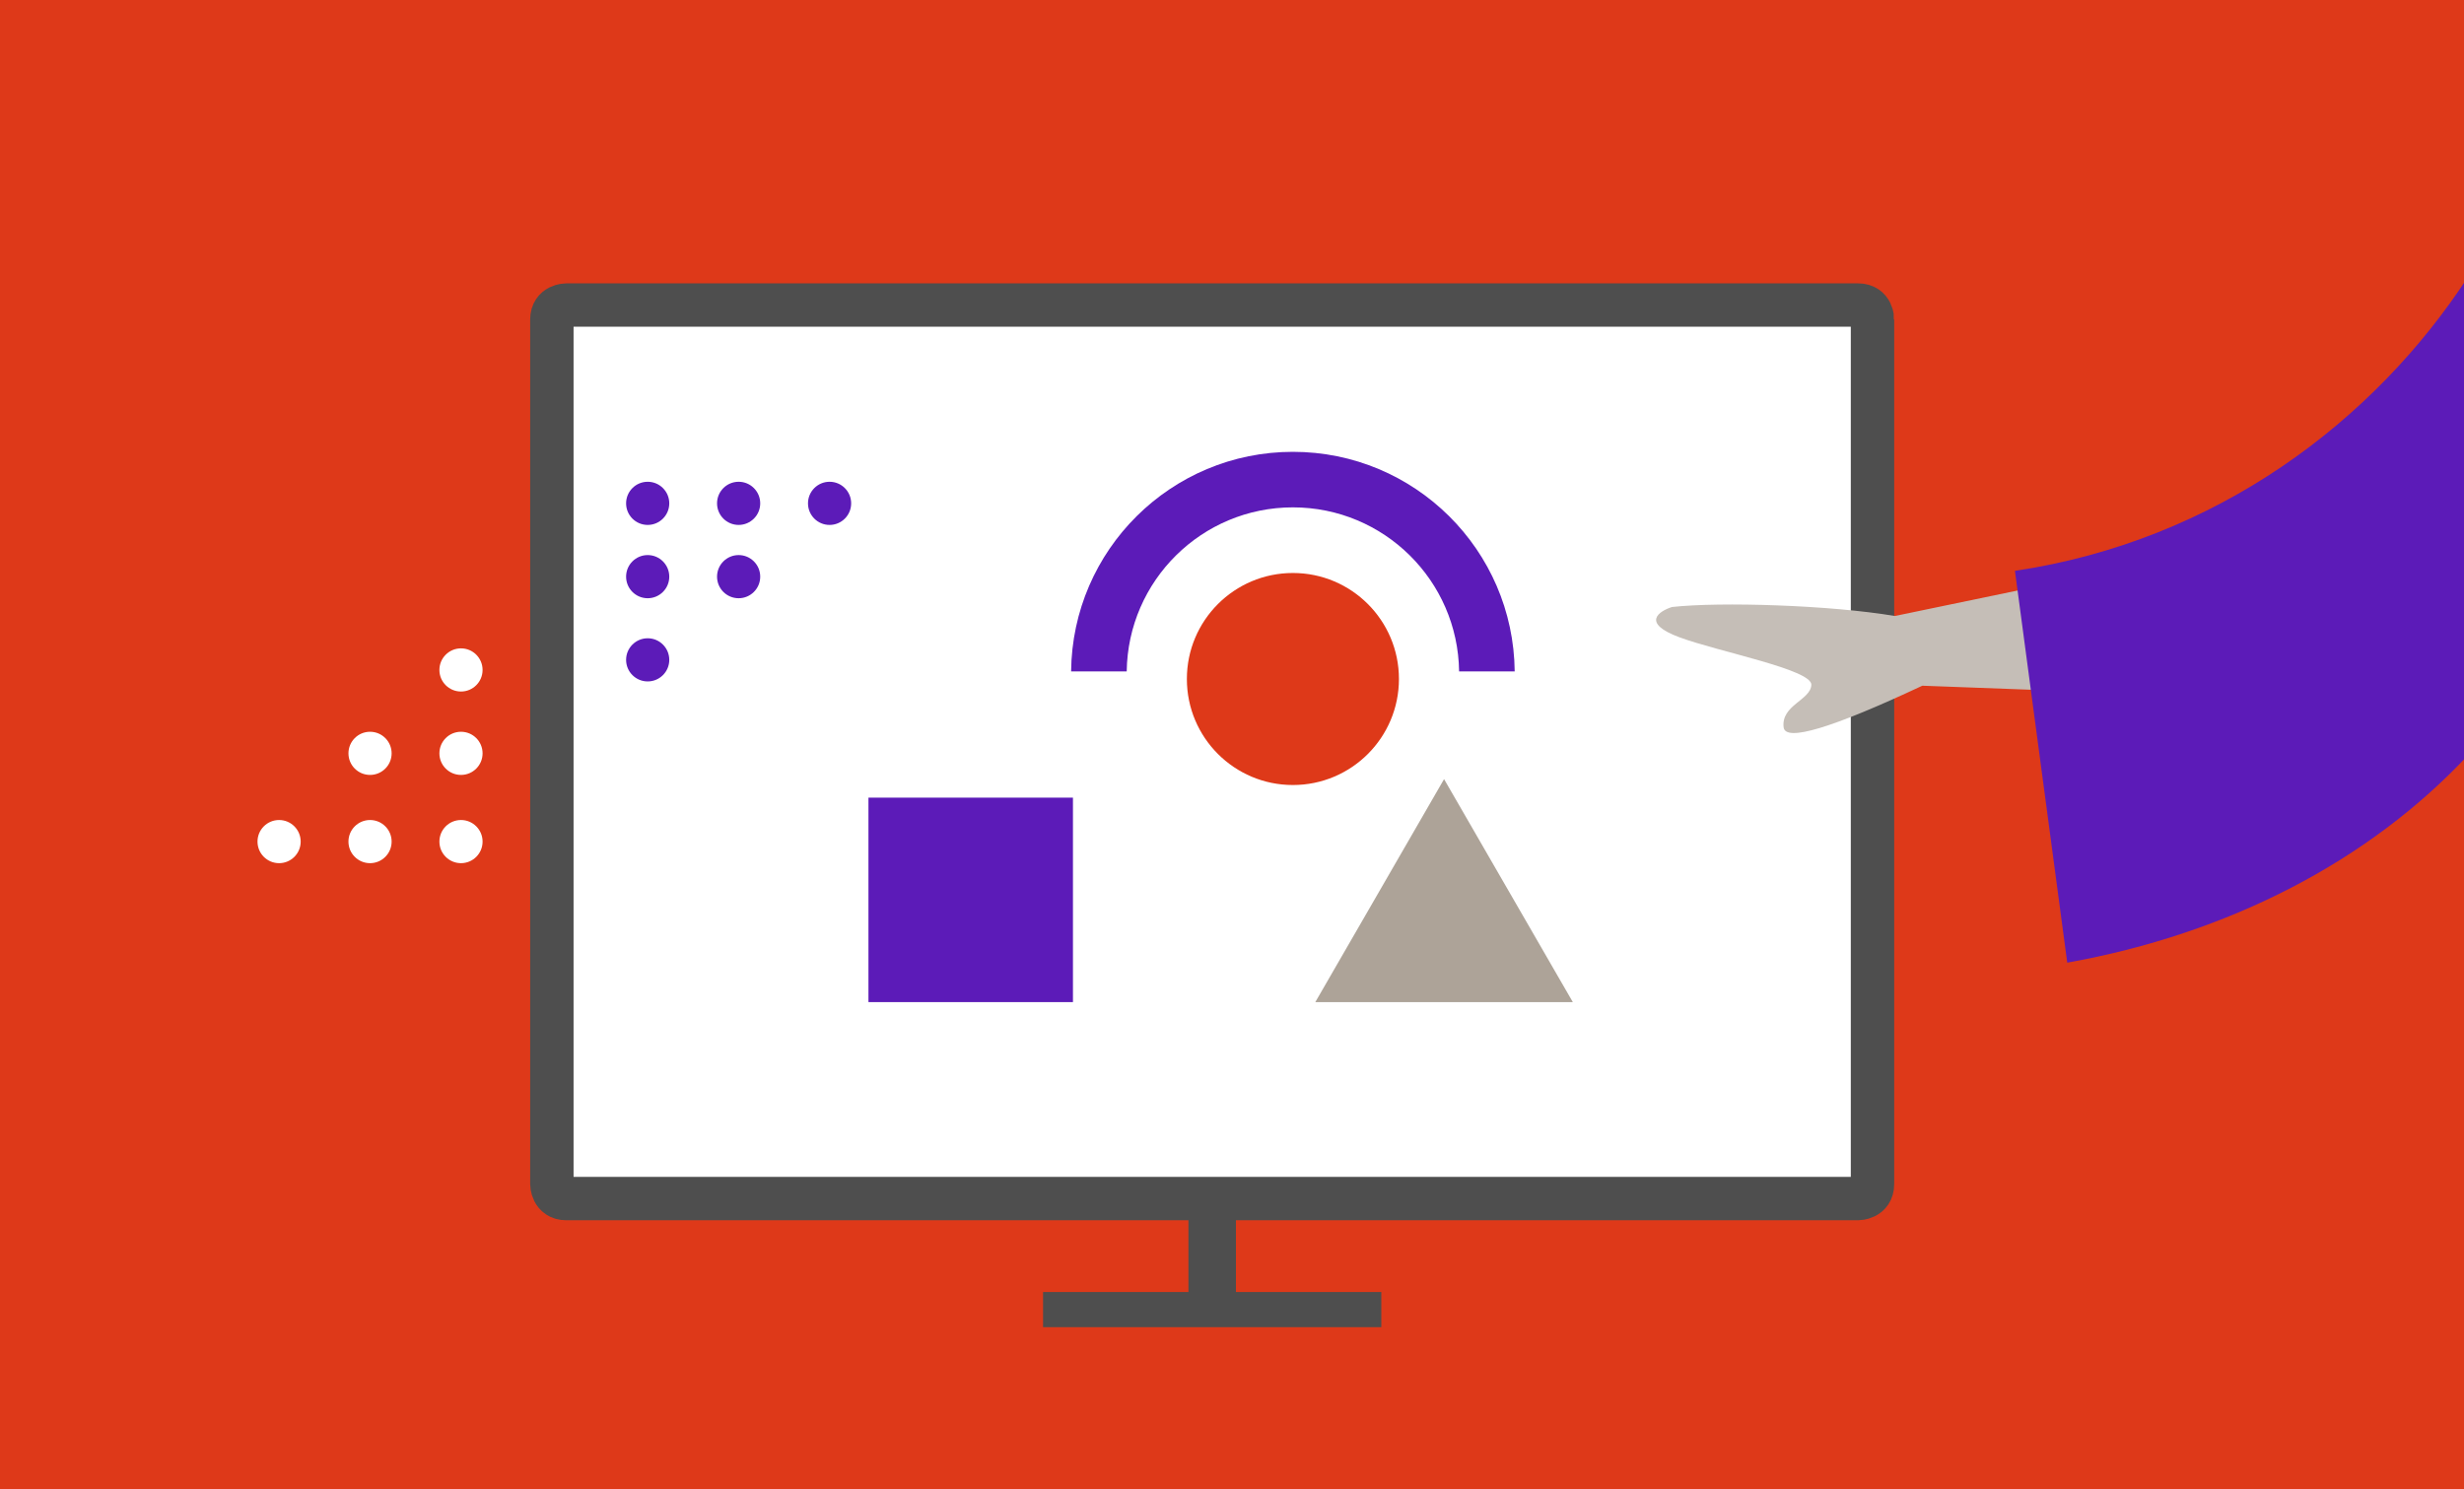
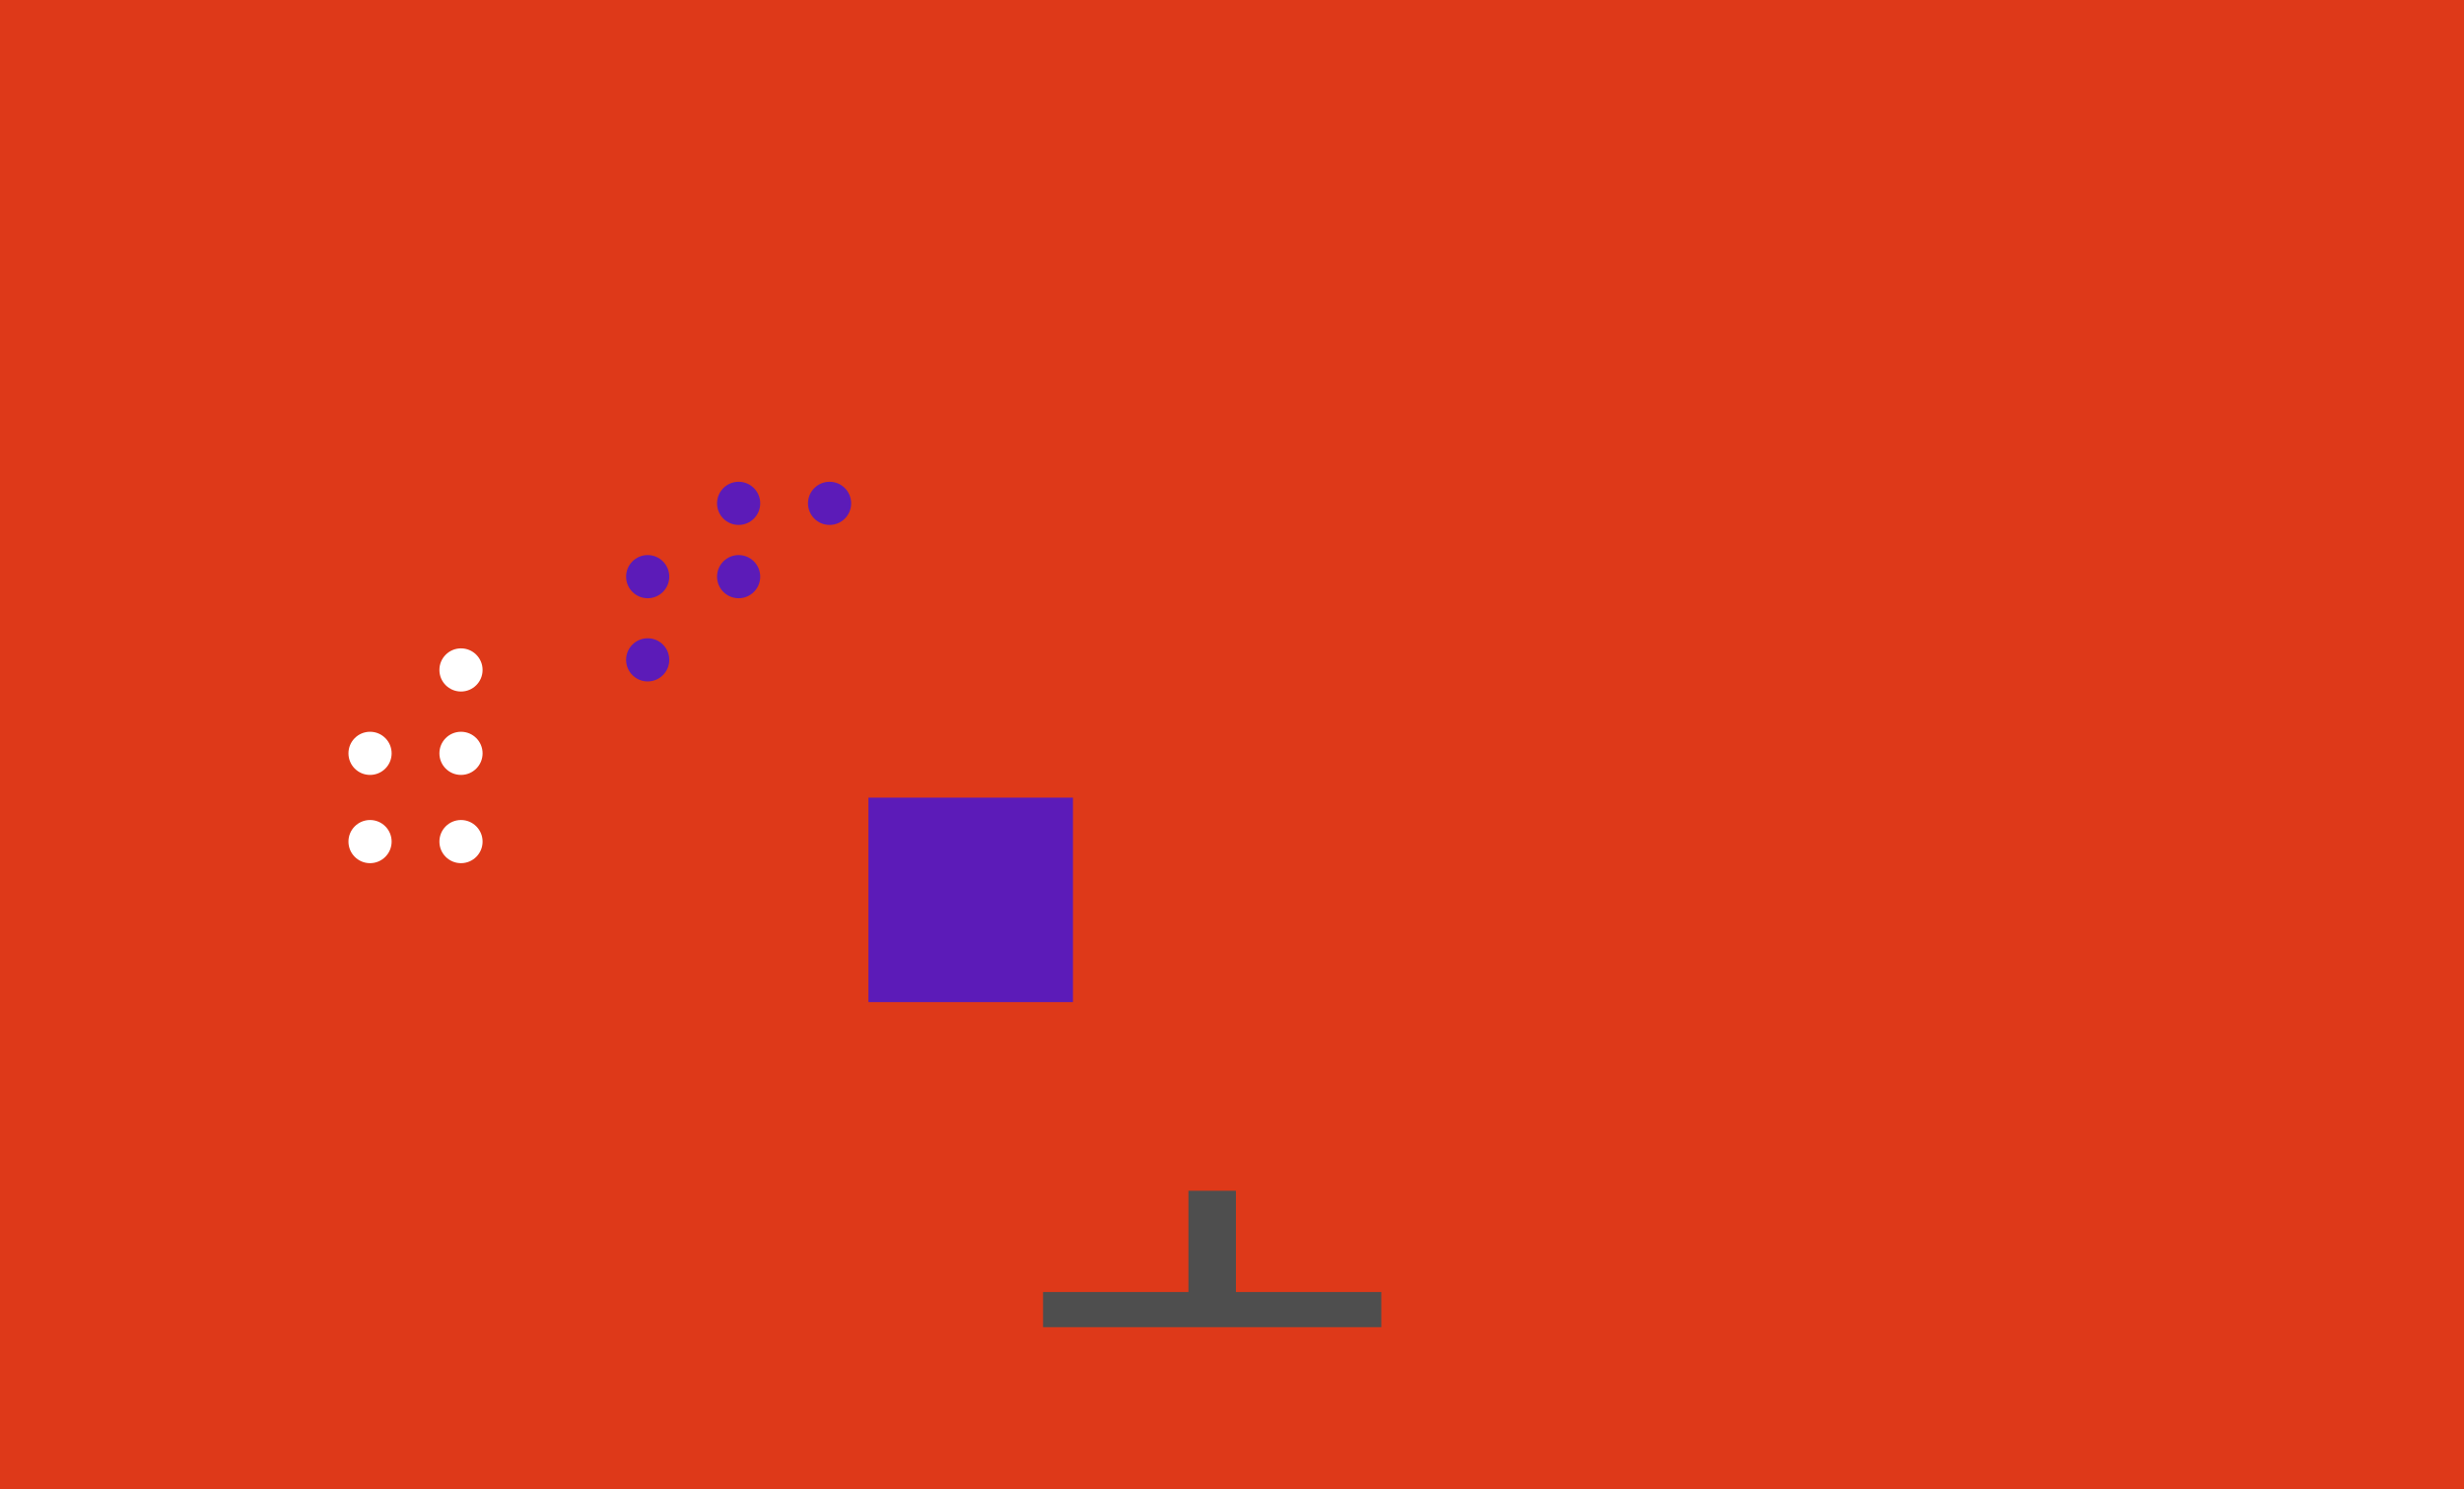
<svg xmlns="http://www.w3.org/2000/svg" xmlns:xlink="http://www.w3.org/1999/xlink" version="1.1" id="Layer_1" x="0px" y="0px" width="488px" height="295px" viewBox="0 0 488 295" enable-background="new 0 0 488 295" xml:space="preserve">
  <rect x="-2.667" fill="#DE3919" width="491.667" height="295" />
  <g>
    <defs>
-       <rect id="SVGID_1_" x="1" width="488" height="295" />
-     </defs>
+       </defs>
    <clipPath id="SVGID_2_">
      <use xlink:href="#SVGID_1_" overflow="visible" />
    </clipPath>
-     <path clip-path="url(#SVGID_2_)" fill="#FFFFFF" d="M371.33,72.358c0,0,0-12.415-12.415-12.415h-235.5c0,0-12.415,0-12.415,12.415   v153.125c0,0,0,12.415,12.415,12.415h235.5c0,0,12.415,0,12.415-12.415V72.358z" />
+     <path clip-path="url(#SVGID_2_)" fill="#FFFFFF" d="M371.33,72.358h-235.5c0,0-12.415,0-12.415,12.415   v153.125c0,0,0,12.415,12.415,12.415h235.5c0,0,12.415,0,12.415-12.415V72.358z" />
    <path clip-path="url(#SVGID_2_)" fill="none" stroke="#4E4E4E" stroke-width="8.595" d="M370.853,63.289c0,0,0-2.865-2.864-2.865   H112.163c0,0-2.865,0-2.865,2.865v171.264c0,0,0,2.864,2.865,2.864h255.825c0,0,2.864,0,2.864-2.864V63.289z" />
  </g>
  <rect x="235.374" y="235.874" fill="#4E4E4E" width="9.403" height="21.488" />
  <rect x="206.577" y="255.929" fill="#4E4E4E" width="66.997" height="6.959" />
  <g>
    <defs>
      <rect id="SVGID_3_" x="1" width="488" height="295" />
    </defs>
    <clipPath id="SVGID_4_">
      <use xlink:href="#SVGID_3_" overflow="visible" />
    </clipPath>
    <path clip-path="url(#SVGID_4_)" fill="#5C1BB8" d="M128.275,134.98c2.361,0,4.275-1.914,4.275-4.273   c0-2.362-1.914-4.276-4.275-4.276c-2.361,0-4.275,1.914-4.275,4.276C124,133.066,125.914,134.98,128.275,134.98" />
    <path clip-path="url(#SVGID_4_)" fill="#5C1BB8" d="M128.275,118.5c2.361,0,4.275-1.914,4.275-4.273   c0-2.362-1.914-4.276-4.275-4.276c-2.361,0-4.275,1.914-4.275,4.276C124,116.586,125.914,118.5,128.275,118.5" />
    <path clip-path="url(#SVGID_4_)" fill="#5C1BB8" d="M146.288,118.5c2.361,0,4.275-1.914,4.275-4.273   c0-2.362-1.914-4.276-4.275-4.276c-2.361,0-4.275,1.914-4.275,4.276C142.013,116.586,143.926,118.5,146.288,118.5" />
-     <path clip-path="url(#SVGID_4_)" fill="#5C1BB8" d="M128.275,103.98c2.361,0,4.275-1.914,4.275-4.273   c0-2.362-1.914-4.276-4.275-4.276c-2.361,0-4.275,1.914-4.275,4.276C124,102.066,125.914,103.98,128.275,103.98" />
    <path clip-path="url(#SVGID_4_)" fill="#5C1BB8" d="M146.288,103.98c2.361,0,4.275-1.914,4.275-4.273   c0-2.362-1.914-4.276-4.275-4.276c-2.361,0-4.275,1.914-4.275,4.276C142.013,102.066,143.926,103.98,146.288,103.98" />
    <path clip-path="url(#SVGID_4_)" fill="#5C1BB8" d="M164.3,103.98c2.361,0,4.275-1.914,4.275-4.273   c0-2.362-1.914-4.276-4.275-4.276c-2.361,0-4.275,1.914-4.275,4.276C160.025,102.066,161.939,103.98,164.3,103.98" />
-     <path clip-path="url(#SVGID_4_)" fill="#FFFFFF" d="M55.275,170.98c2.361,0,4.275-1.914,4.275-4.273   c0-2.361-1.914-4.275-4.275-4.275c-2.361,0-4.275,1.914-4.275,4.275C51,169.066,52.914,170.98,55.275,170.98" />
    <path clip-path="url(#SVGID_4_)" fill="#FFFFFF" d="M73.288,170.98c2.361,0,4.275-1.914,4.275-4.273   c0-2.361-1.914-4.275-4.275-4.275c-2.361,0-4.275,1.914-4.275,4.275C69.013,169.066,70.926,170.98,73.288,170.98" />
    <path clip-path="url(#SVGID_4_)" fill="#FFFFFF" d="M91.3,170.98c2.361,0,4.275-1.914,4.275-4.273c0-2.361-1.914-4.275-4.275-4.275   c-2.361,0-4.275,1.914-4.275,4.275C87.025,169.066,88.939,170.98,91.3,170.98" />
    <path clip-path="url(#SVGID_4_)" fill="#FFFFFF" d="M73.288,153.5c2.361,0,4.275-1.914,4.275-4.273   c0-2.361-1.914-4.275-4.275-4.275c-2.361,0-4.275,1.914-4.275,4.275C69.013,151.586,70.926,153.5,73.288,153.5" />
    <path clip-path="url(#SVGID_4_)" fill="#FFFFFF" d="M91.3,153.5c2.361,0,4.275-1.914,4.275-4.273c0-2.361-1.914-4.275-4.275-4.275   c-2.361,0-4.275,1.914-4.275,4.275C87.025,151.586,88.939,153.5,91.3,153.5" />
    <path clip-path="url(#SVGID_4_)" fill="#FFFFFF" d="M91.3,136.98c2.361,0,4.275-1.914,4.275-4.273c0-2.362-1.914-4.276-4.275-4.276   c-2.361,0-4.275,1.914-4.275,4.276C87.025,135.066,88.939,136.98,91.3,136.98" />
  </g>
  <rect x="172" y="158" fill="#5C1BB8" width="40.5" height="40.5" />
  <g>
    <defs>
      <rect id="SVGID_5_" x="1" width="488" height="295" />
    </defs>
    <clipPath id="SVGID_6_">
      <use xlink:href="#SVGID_5_" overflow="visible" />
    </clipPath>
    <path clip-path="url(#SVGID_6_)" fill="#DE3919" d="M256.063,155.5c11.598,0,21-9.402,21-21s-9.402-21-21-21   c-11.598,0-21,9.402-21,21S244.464,155.5,256.063,155.5" />
  </g>
-   <polygon fill="#ADA398" points="286,154.332 260.5,198.5 311.5,198.5 " />
  <g>
    <defs>
-       <rect id="SVGID_7_" x="1" width="488" height="295" />
-     </defs>
+       </defs>
    <clipPath id="SVGID_8_">
      <use xlink:href="#SVGID_7_" overflow="visible" />
    </clipPath>
    <path clip-path="url(#SVGID_8_)" fill="#C5BEB7" d="M431.073,110.432l-55.792,11.587c-12.742-2.151-34.457-2.851-44.141-1.781   c-2.543,0.817-6.222,3.15,1.502,6.009c7.725,2.86,26.223,6.377,26.099,9.406c-0.122,3.029-6.018,4.007-5.491,8.413   c0.351,2.936,9.509,0.191,27.472-8.237l49.247,1.829L431.073,110.432z" />
    <path clip-path="url(#SVGID_8_)" fill="#5C1BB8" d="M489,54.532c-18.779,28.97-50.136,52.605-89.935,58.543l10.359,77.611   c31.831-5.691,59.81-20.054,79.575-41.315V54.532z" />
    <path clip-path="url(#SVGID_8_)" fill="#5C1BB8" d="M299.989,133c-0.236-24.064-19.808-43.5-43.927-43.5   c-24.12,0-43.691,19.436-43.927,43.5h11.011c0.237-17.988,14.873-32.5,32.916-32.5c18.043,0,32.679,14.512,32.915,32.5H299.989z" />
  </g>
</svg>